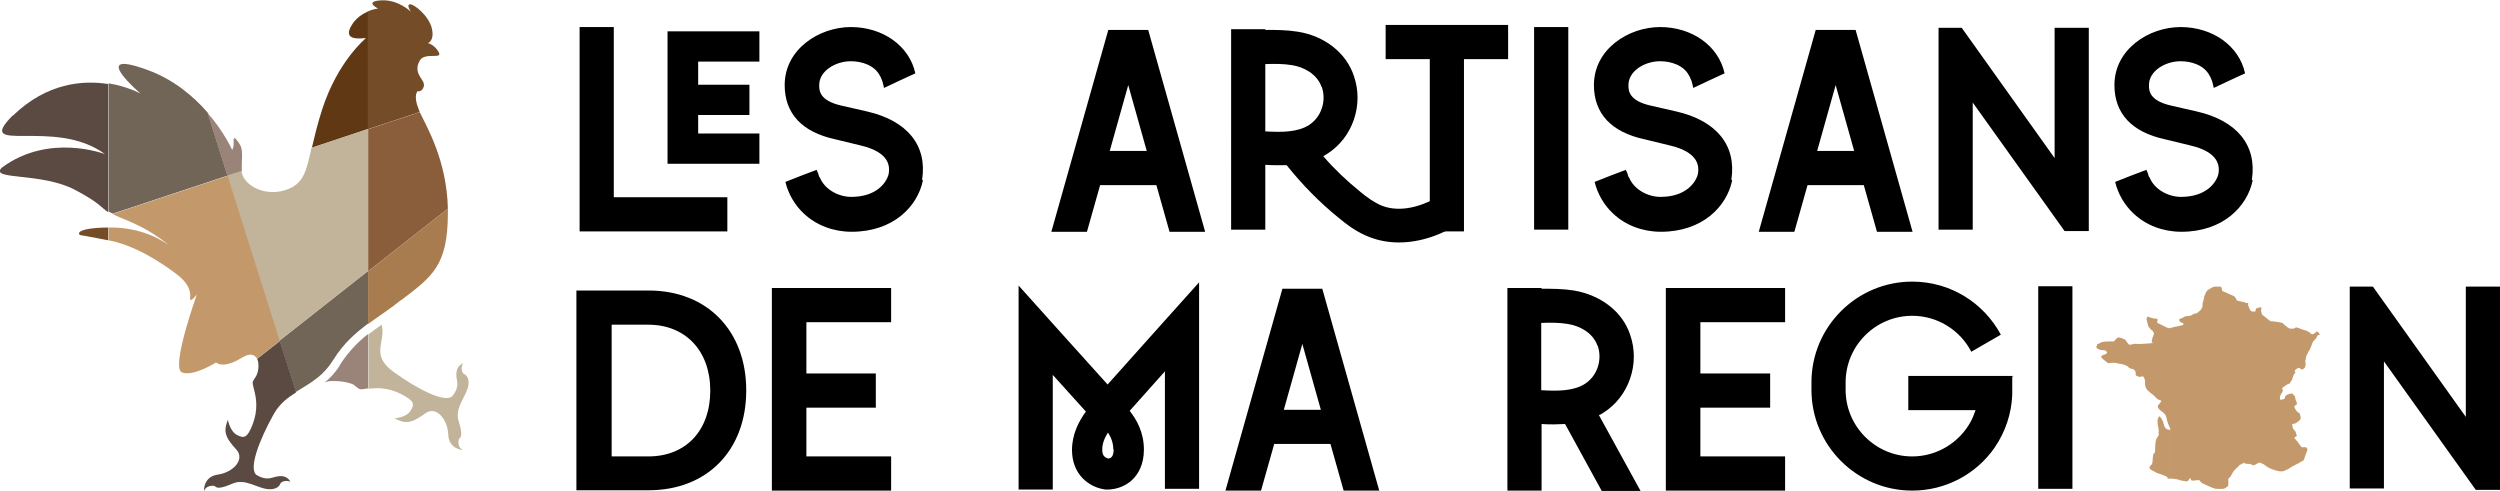
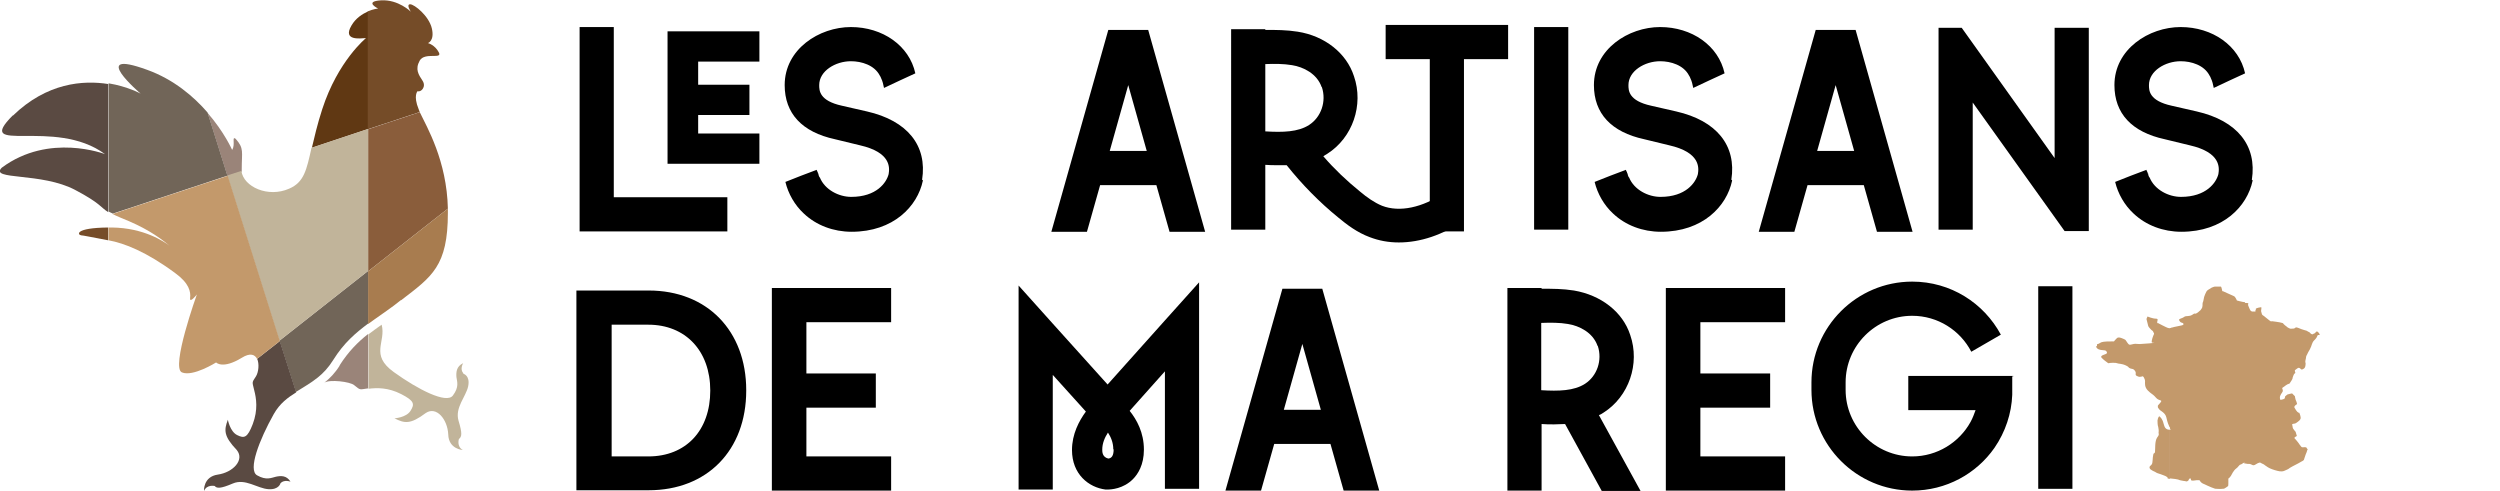
<svg xmlns="http://www.w3.org/2000/svg" id="Calque_2" data-name="Calque 2" viewBox="0 0 70.22 13.79">
  <defs>
    <style>      .cls-1 {        fill: #a87c4f;      }      .cls-2 {        fill: #c3996b;      }      .cls-3 {        fill: #9a8479;      }      .cls-4 {        fill: #716558;      }      .cls-5 {        fill: #603813;      }      .cls-6 {        fill: none;      }      .cls-7 {        fill: #754c28;      }      .cls-8 {        fill: #5a4a42;      }      .cls-9 {        fill: #8a5d3b;      }      .cls-10 {        fill: #c1b49a;      }    </style>
  </defs>
  <g id="LOGO">
    <path d="m20.43,5.54v.96h-4.15V.76h.96v4.78h3.19Z" />
    <path d="m19.61,1.73v.65h1.44v.85h-1.44v.52h1.72v.85h-2.58V.88h2.58v.85h-1.72Z" />
    <path d="m25.92,5.06v.02c-.15.71-.82,1.43-2,1.43-.51,0-.99-.18-1.34-.51-.26-.24-.44-.56-.52-.89.29-.12.59-.23.88-.34,0,.02.02.05.03.07,0,.02,0,.03.02.04,0,0,0,0,0,0,0,0,0,.02,0,.03.01.03.02.06.04.08.14.34.53.54.88.54.71,0,.99-.4,1.05-.64.03-.18.07-.61-.81-.81l-.7-.17c-.92-.2-1.41-.72-1.41-1.52,0-1.01.97-1.63,1.86-1.63s1.64.52,1.81,1.3c-.29.13-.58.27-.88.41-.02-.1-.04-.19-.08-.27-.01-.03-.02-.05-.04-.08-.15-.29-.51-.4-.81-.4-.43,0-.89.27-.89.67,0,.15,0,.44.64.58l.7.16c1.14.26,1.7.96,1.55,1.92Z" />
    <path d="m32.48,5.2h-1.58l-.37,1.31h-1l1.6-5.67h1.12l1.6,5.67h-1l-.37-1.31Zm-.27-.96l-.52-1.85-.52,1.85h1.04Z" />
    <path d="m41.11,6.19c-.58.41-1.22.62-1.82.62-.29,0-.56-.05-.82-.15-.35-.13-.64-.35-.88-.55-.53-.43-1.02-.93-1.45-1.47-.08,0-.17,0-.25,0-.12,0-.24,0-.35-.01v1.82h-.96V.82h.96v.02c.3,0,.6,0,.91.05.76.12,1.37.6,1.58,1.25.28.81-.04,1.73-.75,2.18-.04.02-.08.05-.11.07.31.36.66.69,1.03.99.19.16.4.31.62.4.49.19,1.14.05,1.74-.36l.55.79Zm-3.99-3.75c-.13-.37-.51-.56-.83-.61-.24-.04-.49-.04-.75-.03v1.89c.49.03.92.02,1.23-.18.34-.22.49-.66.36-1.06Z" />
    <path d="m42.36,1.66h-1.24v4.84h-.96V1.66h-1.24v-.96h3.44v.96Z" />
    <path d="m43.09,6.45V.76h.96v5.69h-.96Z" />
    <path d="m48.65,5.06v.02c-.15.71-.82,1.43-2,1.43-.51,0-.99-.18-1.34-.51-.26-.24-.44-.56-.52-.89.29-.12.59-.23.88-.34,0,.02.02.05.03.07,0,.02,0,.03.02.04,0,0,0,0,0,0,0,0,0,.02,0,.03.01.03.02.06.04.08.14.34.53.54.88.54.71,0,.99-.4,1.05-.64.03-.18.07-.61-.81-.81l-.7-.17c-.92-.2-1.41-.72-1.41-1.52,0-1.01.97-1.63,1.86-1.63s1.64.52,1.81,1.3c-.29.13-.58.27-.88.41-.02-.1-.04-.19-.08-.27-.01-.03-.02-.05-.04-.08-.15-.29-.51-.4-.81-.4-.43,0-.89.27-.89.67,0,.15,0,.44.64.58l.7.16c1.14.26,1.7.96,1.55,1.92Z" />
    <path d="m52.35,5.2h-1.58l-.37,1.31h-1l1.6-5.67h1.12l1.6,5.67h-1l-.37-1.31Zm-.27-.96l-.52-1.85-.52,1.85h1.04Z" />
    <path d="m58.67.78v5.71h-.68l-2.58-3.61v3.57h-.96V.78h.65l2.61,3.66V.78h.96Z" />
    <path d="m63.27,5.06v.02c-.15.71-.82,1.43-2,1.43-.51,0-.99-.18-1.34-.51-.26-.24-.44-.56-.52-.89.29-.12.59-.23.88-.34,0,.02.02.05.03.07,0,.02,0,.03.02.04,0,0,0,0,0,0,0,0,0,.02,0,.03.01.03.02.06.04.08.14.34.53.54.88.54.71,0,.99-.4,1.05-.64.03-.18.07-.61-.81-.81l-.7-.17c-.92-.2-1.41-.72-1.41-1.52,0-1.01.97-1.63,1.86-1.63s1.64.52,1.81,1.3c-.29.13-.58.27-.88.41-.02-.1-.04-.19-.08-.27-.01-.03-.02-.05-.04-.08-.15-.29-.51-.4-.81-.4-.43,0-.89.27-.89.67,0,.15,0,.44.64.58l.7.16c1.14.26,1.7.96,1.55,1.92Z" />
    <path d="m20.96,10.97c0,1.68-1.1,2.8-2.74,2.8h-2.03v-5.61h2.03c1.64,0,2.74,1.13,2.74,2.8Zm-3.78,1.85h1.03c1.06,0,1.74-.73,1.74-1.85s-.7-1.85-1.74-1.85h-1.03v3.69Z" />
    <path d="m22.65,9.05v1.44h1.95v.96h-1.95v1.37h2.38v.96h-3.35v-5.69h3.35v.96h-2.38Z" />
    <path d="m33.68,7.92v5.81h-.96v-3.3l-.99,1.11c.2.25.4.61.4,1.09,0,.43-.17.69-.31.83-.27.27-.61.29-.71.29,0,0-.01,0-.02,0h-.04c-.47-.06-.94-.43-.94-1.11,0-.45.2-.82.39-1.08l-.93-1.03v3.22h-.96v-5.73l.96,1.07,1.54,1.71,1.61-1.8.96-1.07Zm-2.41,4.7c0-.19-.07-.35-.15-.47-.09.14-.16.3-.16.48,0,.06,0,.21.17.25.1-.01.15-.09.15-.26Z" />
    <path d="m37.37,12.47h-1.58l-.37,1.31h-1l1.6-5.67h1.12l1.6,5.67h-1l-.37-1.31Zm-.27-.96l-.52-1.85-.52,1.85h1.04Z" />
    <path d="m46.07,13.79h-1.08l-1.03-1.88c-.11,0-.21.01-.31.01-.12,0-.24,0-.35-.01v1.87h-.96v-5.69h.96v.02c.3,0,.6,0,.91.05.76.13,1.37.6,1.58,1.25.28.81-.04,1.73-.75,2.18-.04.03-.08.05-.13.07l1.17,2.13Zm-1.2-4.08c-.13-.37-.51-.56-.83-.61-.23-.04-.49-.04-.75-.03v1.89c.49.03.92.02,1.23-.18.34-.22.49-.66.36-1.06Z" />
    <path d="m47.76,9.05v1.44h1.96v.96h-1.96v1.37h2.38v.96h-3.35v-5.69h3.35v.96h-2.38Z" />
    <path d="m56.52,10.57c0,.17,0,.35,0,.52,0,0,0,0,0,0-.02.52-.19,1.04-.5,1.49,0,0,0,0,0,0-.51.73-1.36,1.2-2.31,1.2-1.56,0-2.83-1.27-2.83-2.83v-.21c0-1.56,1.27-2.83,2.83-2.83,1.08,0,2.01.6,2.49,1.49l-.83.48c-.31-.6-.94-1.01-1.66-1.01-1.03,0-1.87.84-1.87,1.87v.21c0,1.03.84,1.87,1.87,1.87.7,0,1.32-.39,1.64-.97.06-.11.1-.22.14-.33h-1.89v-.96h2.95s0,0,0,.01Z" />
    <path d="m57.25,13.73v-5.69h.96v5.69h-.96Z" />
-     <path d="m70.22,8.05v5.71h-.68l-2.58-3.61v3.57h-.96v-5.67h.65l2.61,3.66v-3.66h.96Z" />
    <g>
      <g>
        <path class="cls-2" d="m60.97,12.07s-.02,0-.03,0c-.11,0-.14-.07-.16-.14-.02-.07-.03-.11-.05-.14-.02-.03-.01-.03-.04-.06-.02-.02-.04-.05-.05-.03-.02.02-.04.09-.04.11s0,.14.02.18c.01.05.02.11.01.16,0,.05.03.05-.04.14-.07.1-.05.32-.06.4-.01.07-.04.01-.05.09-.02.07-.01.22-.04.26-.02.04-.08.05-.06.11.02.06.16.1.18.12.02.02.08.03.13.05.05.02.15.05.18.08.04.03-.03.04.08.05v-1.37Z" />
        <path class="cls-2" d="m58.87,9.72s.01.04.03.06c.06.06.15.05.21.06.05,0,.09.06.06.09-.03.03-.2.05-.14.12.07.07.13.11.17.14.04.03,0,0,.15,0,.14,0,.09.02.21.03.12.02.13.04.18.06.05.02.04.05.1.07.06.02.08,0,.13.07.05.08-.02.1.05.14.08.04.09.02.12.02s.04-.03.07.01c.02.04.04.07.04.12s-.02.16.08.26c.09.09.12.09.19.16.07.08.08.08.12.1.04.02.1.01.04.08-.06.07-.08.08-.07.11,0,.03,0,.03.04.08.04.05.17.09.2.23.03.14.06.21.08.25,0,.02.05.04.07.06v-2.83s-.06.02-.11,0c-.08-.03-.12-.06-.17-.08-.05-.02-.09-.05-.09-.05,0,0-.04.01-.04-.03s.05-.1-.04-.1c-.09,0-.23-.06-.23-.06,0,0-.03.06-.03.07s.04.17.05.2c.01.03.09.11.09.11,0,0,.04.02.05.05,0,.03.05.02,0,.11-.04.1-.05.18-.04.19.02.01.08.01.08.01,0,0-.3.03-.37.03s.02.01-.12,0c-.14-.02-.2.06-.25,0-.05-.06-.07-.11-.09-.12-.02-.01-.17-.09-.22-.05-.05.04-.07.08-.09.09-.02.01.08.01-.09.01s-.26.01-.3.04c-.04.03-.09.04-.09.04,0,0,0,0,0,.03v.03Z" />
      </g>
      <path class="cls-2" d="m63.06,8.49c-.09-.01-.23-.05-.23-.05,0,0-.04-.1-.08-.12-.04-.02-.31-.14-.31-.14h-.02s-.02-.12-.04-.13c-.02,0-.15,0-.15,0,0,0-.02-.01-.11.03-.08.05-.12.07-.14.1-.01.02-.04.07-.07.16-.02.09-.02.12-.04.16-.01.04,0,.08-.01.11,0,.03-.02.06-.05.1-.04.03-.09.09-.14.1-.05.01,0-.03-.09.03-.09.06-.17.02-.23.06-.06.05-.17.05-.14.1.03.06.06.06.09.07.03.01.06.05-.02.07-.08.02-.21.04-.27.06-.03,0-.04.02-.06.02v2.82s.05.03,0,.03v1.37s.01,0,.02,0c.11.01.17.02.21.03.04.02.1.03.16.04.06,0,.07.03.11,0,.04-.02.02-.07.07-.07s-.03.07.09.06c0,0,.17-.03.18,0,.01.03.05.07.1.09.05.02-.02-.01.11.05.14.06.11.05.17.07.06.02.04.02.08.02s.12.01.17,0c.05,0,.05,0,.08-.02.04-.02.07-.05.07-.05,0,0,.02.02.02-.07v-.15s.01.01.07-.07c.05-.08.05-.1.07-.12.01-.02.05-.07.08-.09.04-.02.09-.11.12-.11.03,0,.08-.06.13-.06v-4.51Z" />
      <path class="cls-2" d="m64.96,9.39c-.07,0-.07-.06-.12-.07-.05-.02,0-.02-.12-.05-.12-.03-.2-.09-.24-.07-.04.02-.02.03-.08.03s-.05.02-.14-.03c-.08-.06-.11-.09-.12-.1-.02-.02,0-.02-.04-.03-.05-.02-.3-.05-.3-.05,0,0,.02.04-.07-.03-.09-.07-.15-.12-.15-.12,0,0-.04-.02-.05-.05,0-.03-.02-.05-.02-.09s.02-.1,0-.1c-.02,0-.15.02-.15.05,0,.02.02-.03,0,.02-.03.05.02.05-.03.05-.05,0-.09.01-.12-.03-.03-.05-.07-.16-.07-.16,0,0,.04-.05-.03-.05-.02,0-.04,0-.07,0v4.51s.02,0,.04,0c.05.02.11,0,.14.02.04.02.07.04.11.02.04-.02.13-.09.17-.06.04.03.08.03.12.07.04.03.11.08.2.11.08.03.22.07.27.06.05,0,.08-.02.15-.05.07-.03.02-.02.15-.09.12-.06.23-.12.26-.14.03-.01.06-.04.06-.04l.05-.15s.04-.09.04-.11c0-.02.04-.03,0-.06-.03-.03.01-.03-.06-.04-.07,0-.08.03-.14-.06-.05-.08-.14-.18-.16-.2,0,0,.01,0,.02-.02.04-.04.07-.01.04-.08l-.02-.07s-.08-.09-.08-.11-.02-.1-.02-.1c0,0,.02-.02.06-.02.04,0,.08-.04.11-.06.02-.02.08-.05.07-.12-.01-.07-.04-.13-.04-.13,0,0,0,.02-.05-.02-.04-.04-.07-.1-.07-.1,0,0-.03-.03-.01-.06s.07-.06.07-.06c0,0-.01-.06-.04-.12-.02-.06-.02-.1-.02-.1l-.08-.08s-.11.02-.13.03c-.02.01-.07.06-.07.06,0,0,.01.06-.04.07-.05.02-.09.02-.09.02,0,0-.03-.06,0-.12.02-.06.07-.09.07-.14,0-.05-.05-.06.02-.1.07-.05.08-.06.12-.08.05-.02.04,0,.07-.05.03-.05.05-.07.06-.1,0-.03.04-.14.06-.15.02,0,.02-.02.02-.03s-.03-.05,0-.07c.03-.02.07-.06.1-.06s.06.05.08.05.08-.03.09-.06c.02-.03.02-.12.02-.12,0,0-.02-.03,0-.1.02-.06,0-.08.04-.14.03-.06.02-.05.08-.15.06-.11.05-.18.12-.25.07-.07.07-.08.09-.13.02-.05.11.02.04-.08-.08-.1-.08.02-.14.02Z" />
    </g>
    <g>
-       <path class="cls-6" d="m4.76,6.9c-.35-.28-.73-.53-1.36-.78-.1-.04-.18-.07-.24-.11l-.12.04v.34s.06,0,.09,0c.91,0,1.47.4,1.62.51Z" />
+       <path class="cls-6" d="m4.76,6.9c-.35-.28-.73-.53-1.36-.78-.1-.04-.18-.07-.24-.11l-.12.04v.34s.06,0,.09,0Z" />
      <path class="cls-6" d="m3.04,5.95v.1l.12-.04s-.08-.04-.12-.06Z" />
      <path class="cls-10" d="m13.01,10.48c-.1-.12,0-.28,0-.28-.19.09-.2.25-.19.39.02.14.08.28-.1.52-.18.24-.98-.17-1.66-.66-.68-.49-.21-.84-.34-1.33-.13.09-.25.18-.37.27v1.53c.23-.03.55-.04.92.15.37.19.38.28.26.47-.12.19-.45.21-.45.21.28.14.44.18.88-.15.3-.2.61.18.63.6.01.42.41.44.41.44-.18-.1-.11-.31-.11-.31.08-.06.1-.15-.01-.51-.11-.37.21-.68.27-.97.06-.3-.13-.35-.13-.35Z" />
      <path class="cls-3" d="m9.54,10.27c-.13.21-.28.36-.43.48.14-.1.73-.03.84.07.18.15.15.12.38.09,0,0,0,0,.01,0v-1.53c-.29.23-.55.49-.8.88Z" />
      <path class="cls-5" d="m10.34.32c-.16.07-.35.19-.47.4-.25.43.24.36.41.35,0,0-.79.64-1.23,2-.14.43-.22.79-.29,1.08l1.59-.53V.32Z" />
      <path class="cls-7" d="m11.79,3.15s-.02-.05-.03-.08c-.16-.39-.03-.51-.03-.51.09.04.25-.12.14-.29-.11-.17-.22-.32-.08-.57.14-.24.63-.03.54-.22-.11-.22-.31-.27-.31-.27,0,0,.19-.06.11-.41-.08-.35-.49-.68-.61-.68s.02.21.02.21c0,0-.35-.35-.84-.32-.49.03-.08.23-.08.23,0,0-.13.01-.29.08v3.31l1.45-.48Z" />
      <path class="cls-9" d="m10.34,7.62l2.24-1.76c-.03-1.35-.59-2.29-.79-2.71l-1.45.48v3.99Z" />
      <path class="cls-7" d="m2.28,6.61c.05,0,.28.05.76.14v-.36c-.96.01-.86.21-.76.22Z" />
      <path class="cls-8" d="m.36,3.24c-1.13,1.14,1.18.04,2.59,1.09,0,0-1.57-.61-2.9.38-.36.36,1.12.12,2.07.63.7.37.7.48.92.62v-3.6c-.7-.11-1.72-.04-2.68.89Z" />
      <path class="cls-4" d="m7.85,9.57l.46,1.44c.2-.13.41-.24.62-.41.15-.12.3-.28.43-.49.3-.48.62-.75.99-1.03v-1.48l-2.49,1.96Z" />
      <path class="cls-1" d="m11.27,8.43c.86-.66,1.31-.95,1.31-2.45,0-.04,0-.08,0-.12l-2.24,1.76v1.48c.06-.04.12-.09.18-.13.22-.16.47-.32.74-.54Z" />
      <path class="cls-8" d="m7.22,10.07c.07.15.04.39-.03.5-.13.19-.1.16-.05.39.06.23.11.55-.04.95-.15.39-.24.41-.44.31-.2-.1-.26-.43-.26-.43-.11.29-.12.46.25.85.23.28-.11.63-.53.69-.42.06-.39.46-.39.46.08-.19.3-.14.3-.14.06.07.16.08.51-.07.35-.15.69.14,1,.16.3.02.34-.17.34-.17.11-.11.28-.04.28-.04-.11-.18-.27-.17-.41-.14-.13.03-.27.11-.53-.04-.26-.15.06-.99.47-1.72.17-.3.39-.46.63-.61l-.46-1.44-.64.5Z" />
      <path class="cls-3" d="m6.79,4.81s0-.04,0-.06c0-.49.07-.58-.17-.85-.12-.09,0,.16-.1.31,0,0-.22-.5-.69-1.04l.56,1.78.4-.13Z" />
      <path class="cls-10" d="m7.85,9.57l2.49-1.96v-3.99l-1.59.53c-.14.63-.21.97-.63,1.15-.59.26-1.28-.05-1.34-.5l-.4.13,1.46,4.63Z" />
      <path class="cls-4" d="m6.39,4.94l-.56-1.78c-.39-.45-.95-.93-1.7-1.2-1.68-.61-.18.67-.18.67,0,0-.36-.2-.9-.29v3.6s.07.04.12.06l3.23-1.07Z" />
      <path class="cls-2" d="m6.39,4.94l-3.23,1.07c.06.03.14.07.24.11.63.25,1.01.49,1.36.78-.15-.11-.71-.5-1.62-.51-.03,0-.06,0-.09,0v.36c.44.08,1.06.32,1.87.92.4.29.44.53.42.7-.02.17.19-.1.19-.1,0,0-.74,2.06-.42,2.19.31.13.96-.28.96-.28,0,0,.18.2.72-.13.24-.15.37-.09.43.03l.64-.5-1.46-4.63Z" />
    </g>
  </g>
</svg>